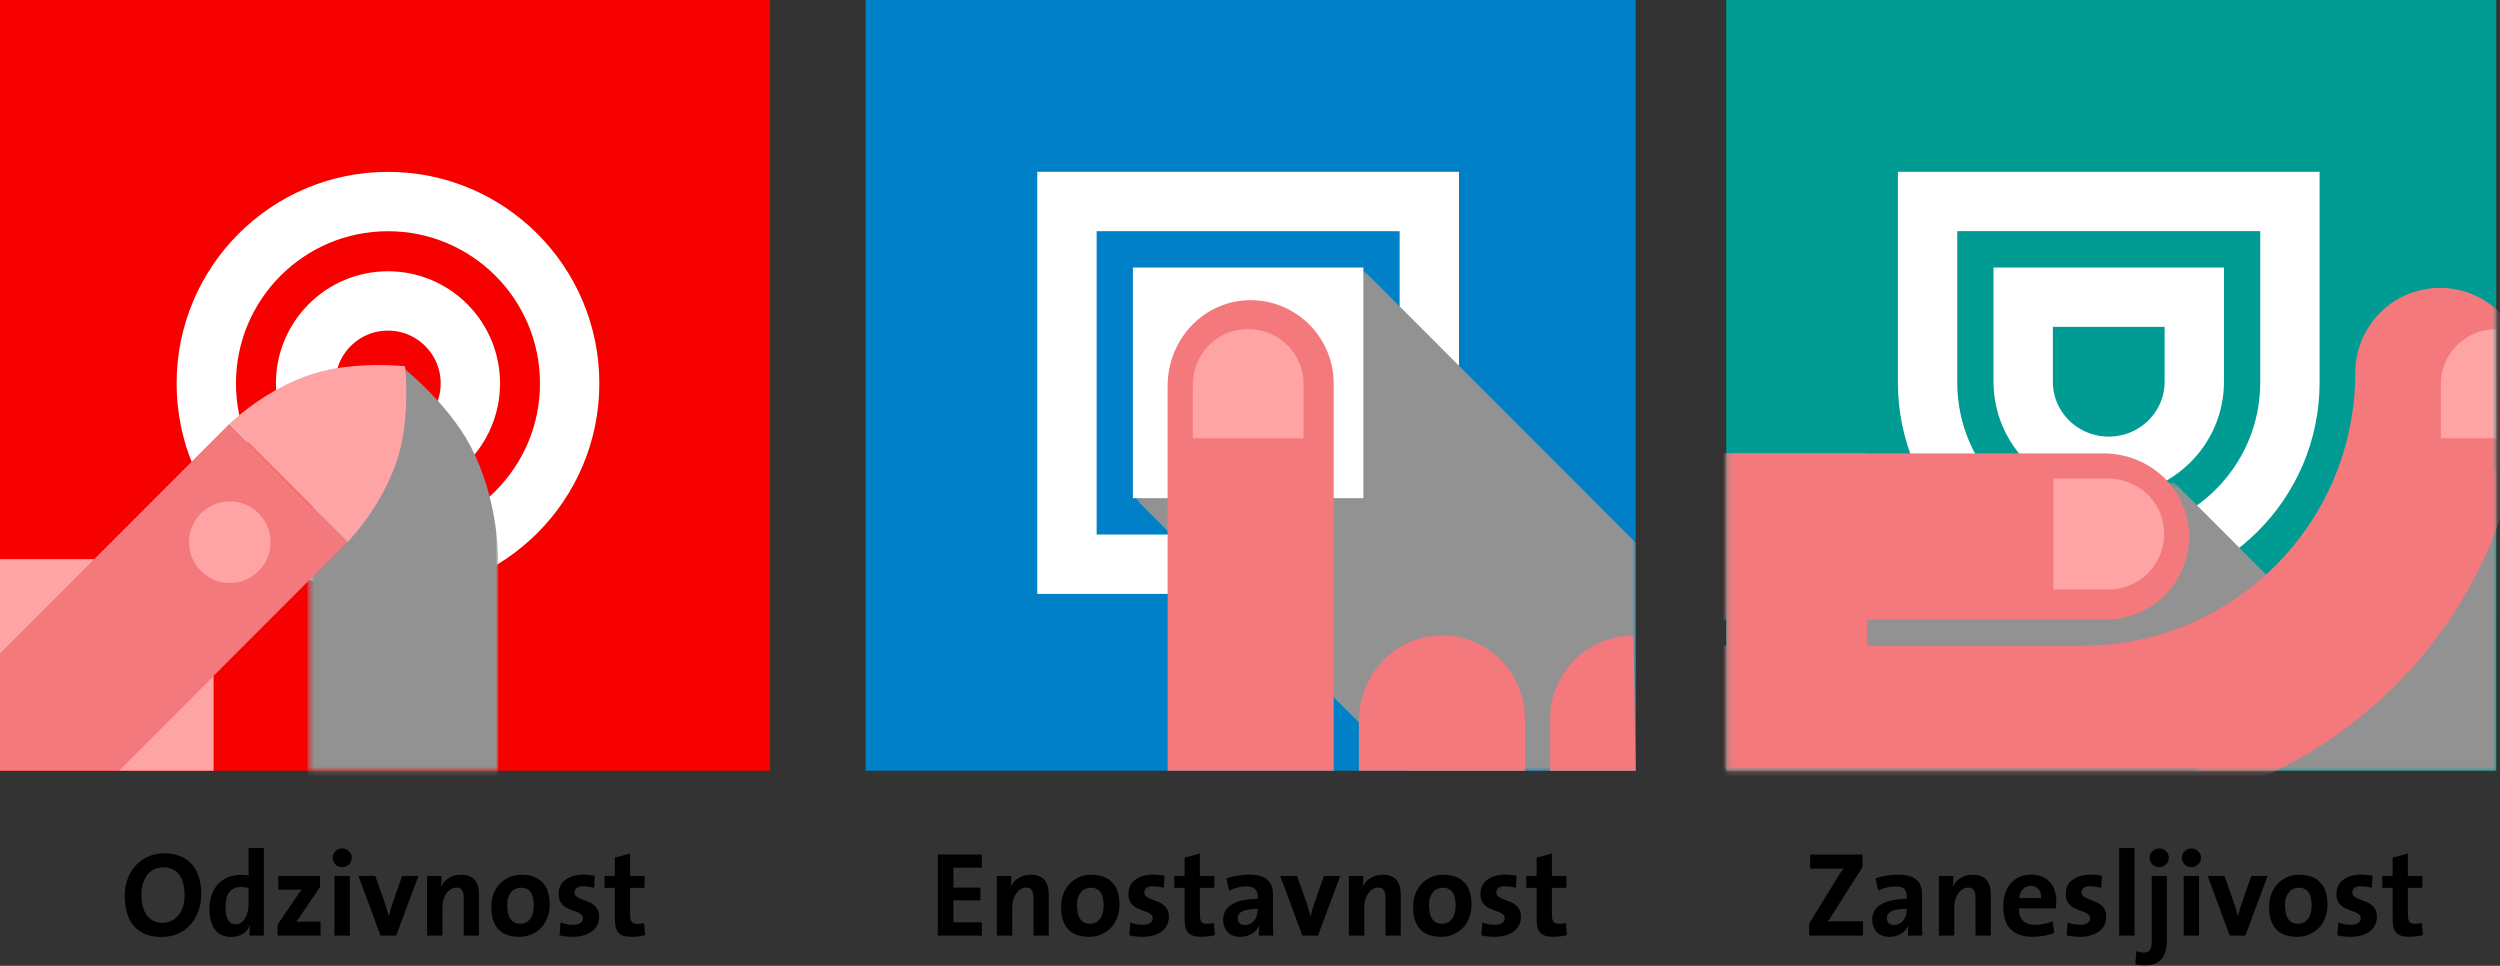
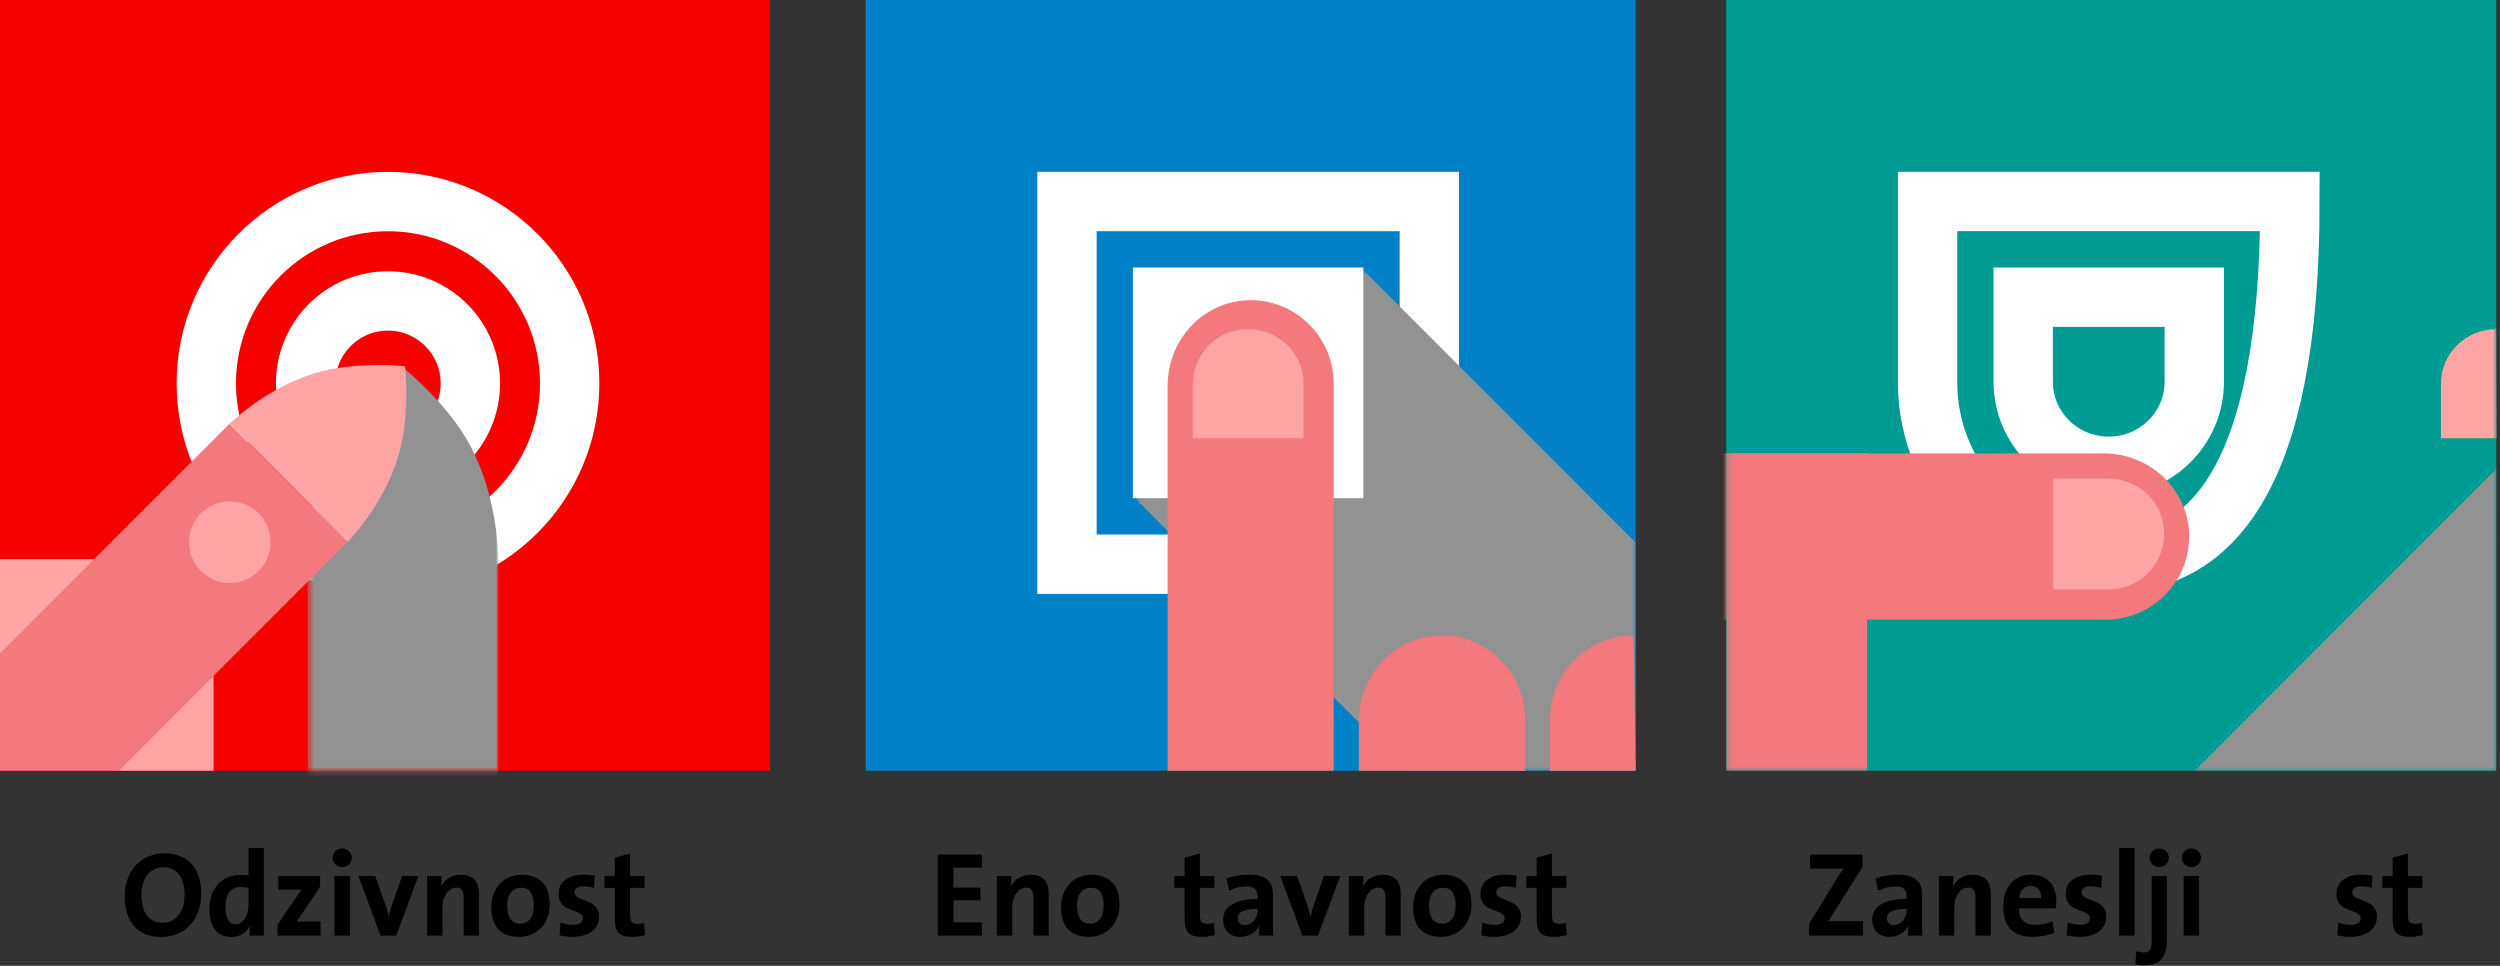
<svg xmlns="http://www.w3.org/2000/svg" width="497" height="192" viewBox="0 0 497 192" fill="none">
  <rect x="0" y="0" width="497" height="192" fill="#333333" stroke="none" />
  <g clip-path="url(#clip0_1301_2097)">
    <path d="M496.258 0H343.179V153.223H496.258V0Z" fill="#009B92" />
-     <path d="M419.218 111.993C399.328 111.993 383.2 95.89 383.2 76.021V40.048H455.237V76.021C455.237 95.89 439.109 111.993 419.218 111.993Z" stroke="white" stroke-width="11.8" stroke-miterlimit="10" />
+     <path d="M419.218 111.993C399.328 111.993 383.2 95.89 383.2 76.021V40.048H455.237C455.237 95.89 439.109 111.993 419.218 111.993Z" stroke="white" stroke-width="11.8" stroke-miterlimit="10" />
    <path d="M419.218 92.695C409.823 92.695 402.209 85.174 402.209 75.891V59.086H436.227V75.891C436.227 85.174 428.613 92.695 419.218 92.695Z" stroke="white" stroke-width="11.8" stroke-miterlimit="10" />
    <path d="M325.169 0H172.09V153.223H325.169V0Z" fill="#0081C7" />
    <path d="M284.148 40.059H212.11V112.164H284.148V40.059Z" stroke="white" stroke-width="11.8" stroke-miterlimit="10" />
    <path d="M153.08 0H0V153.223H153.08V0Z" fill="#F60000" />
    <path d="M77.13 92.615C86.176 92.615 93.509 85.275 93.509 76.221C93.509 67.167 86.176 59.827 77.13 59.827C68.085 59.827 60.752 67.167 60.752 76.221C60.752 85.275 68.085 92.615 77.13 92.615Z" stroke="white" stroke-width="11.8" stroke-miterlimit="10" />
    <path d="M77.13 112.374C97.078 112.374 113.249 96.188 113.249 76.221C113.249 56.255 97.078 40.068 77.13 40.068C57.183 40.068 41.012 56.255 41.012 76.221C41.012 96.188 57.183 112.374 77.13 112.374Z" stroke="white" stroke-width="11.8" stroke-miterlimit="10" />
    <g style="mix-blend-mode:multiply">
      <mask id="mask0_1301_2097" style="mask-type:luminance" maskUnits="userSpaceOnUse" x="226" y="54" width="100" height="100">
        <g style="mix-blend-mode:multiply">
          <path d="M325.169 54.079H226.118V153.223H325.169V54.079Z" fill="white" />
        </g>
      </mask>
      <g mask="url(#mask0_1301_2097)">
        <path d="M271.141 53.799L325.169 107.877V153.224H279.736L225.748 99.185L271.141 53.799Z" fill="#929292" />
      </g>
    </g>
    <path d="M265.138 59.086H231.121V93.136H265.138V59.086Z" fill="#F60000" />
    <path d="M265.138 59.086H231.121V93.136H265.138V59.086Z" stroke="white" stroke-width="11.8" stroke-miterlimit="10" />
    <g style="mix-blend-mode:multiply">
      <mask id="mask1_1301_2097" style="mask-type:luminance" maskUnits="userSpaceOnUse" x="364" y="96" width="90" height="38">
        <g style="mix-blend-mode:multiply">
          <path d="M453.236 96.14H364.189V133.194H453.236V96.14Z" fill="white" />
        </g>
      </mask>
      <g mask="url(#mask1_1301_2097)">
-         <path d="M432.235 95.92L452.235 115.949V133.194H362.839L363.729 96.141L432.235 95.92Z" fill="#929292" />
-       </g>
+         </g>
    </g>
    <path d="M265.138 76.111V153.224H232.121V76.742C232.121 66.878 240.195 58.906 250.02 59.737C258.484 60.448 265.138 67.579 265.138 76.281" fill="#F3797D" />
    <path d="M303.158 143.209V153.224H270.141V143.389C270.141 133.525 278.215 125.553 288.04 126.384C296.504 127.095 303.158 134.226 303.158 142.928" fill="#F3797D" />
    <path d="M325.169 153.223H308.161V142.918C308.161 133.755 315.584 126.324 324.739 126.324" fill="#F3797D" />
    <path d="M259.135 76.111V87.127H237.124V76.592C237.124 71.504 240.505 66.898 245.458 65.746C252.692 64.073 259.135 69.431 259.135 76.281" fill="#FFA4A4" />
    <path d="M0 130.11V111.162H18.94L0 130.11Z" fill="#FFA4A4" />
    <path d="M42.463 134.266V153.223H23.533L42.463 134.266Z" fill="#FFA4A4" />
    <g style="mix-blend-mode:multiply">
      <mask id="mask2_1301_2097" style="mask-type:luminance" maskUnits="userSpaceOnUse" x="61" y="73" width="39" height="81">
        <g style="mix-blend-mode:multiply">
          <path d="M99.062 73.106H61.413V153.223H99.062V73.106Z" fill="white" />
        </g>
      </mask>
      <g mask="url(#mask2_1301_2097)">
        <path d="M98.982 110.061C98.982 110.061 98.942 98.904 93.509 88.629C88.967 80.057 80.002 72.967 80.002 72.967C80.002 72.967 71.037 80.057 66.495 88.629C61.052 98.904 61.012 110.061 61.012 110.061H61.102V155.226H99.052V110.061H98.982Z" fill="#929292" />
      </g>
    </g>
    <path d="M23.622 153.223H0V129.909L45.594 84.273L69.046 107.747L23.622 153.223Z" fill="#F3797D" />
    <path d="M37.58 107.787C37.58 103.301 41.212 99.675 45.684 99.675C50.157 99.675 53.789 103.311 53.789 107.787C53.789 112.264 50.157 115.899 45.684 115.899C41.212 115.899 37.58 112.264 37.58 107.787Z" fill="#FFA4A4" />
    <path d="M69.106 107.737C69.106 107.737 76.05 100.747 79.101 90.963C81.643 82.791 80.532 72.816 80.532 72.816C80.532 72.816 70.567 71.704 62.403 74.248C52.628 77.303 45.644 84.253 45.644 84.253L69.106 107.737Z" fill="#FFA4A4" />
    <g style="mix-blend-mode:multiply">
      <mask id="mask3_1301_2097" style="mask-type:luminance" maskUnits="userSpaceOnUse" x="436" y="93" width="61" height="61">
        <g style="mix-blend-mode:multiply">
          <path d="M496.258 93.136H436.227V153.223H496.258V93.136Z" fill="white" />
        </g>
      </mask>
      <g mask="url(#mask3_1301_2097)">
        <path d="M436.347 153.223L496.258 93.256L496.228 153.223H436.347Z" fill="#929292" />
      </g>
    </g>
    <mask id="mask4_1301_2097" style="mask-type:luminance" maskUnits="userSpaceOnUse" x="343" y="0" width="154" height="154">
      <path d="M496.258 0H343.179V153.223H496.258V0Z" fill="white" />
    </mask>
    <g mask="url(#mask4_1301_2097)">
-       <path d="M310.162 145.212H414.006C435.267 145.212 454.347 135.868 467.373 121.057C478.389 108.529 485.082 92.084 485.082 74.078" stroke="#F3797D" stroke-width="33.71" stroke-linecap="round" stroke-linejoin="round" />
      <path d="M371.193 90.132H343.179V153.224H371.193V90.132Z" fill="#F3797D" />
      <path d="M496.368 87.127H485.253V76.281C485.253 70.293 490.175 65.436 496.258 65.436L496.368 87.127Z" fill="#FFA4A4" />
      <path d="M418.218 123.18H342.178V90.132H418.158C428.013 90.132 435.967 98.213 435.147 108.048C434.436 116.52 427.343 123.18 418.698 123.18" fill="#F3797D" />
      <path d="M419.218 117.171H408.212V95.139H419.078C424.141 95.139 428.723 98.504 429.904 103.441C431.635 110.701 426.182 117.171 419.218 117.171Z" fill="#FFA4A4" />
    </g>
    <path d="M36.69 177.958C36.69 176.16 36.324 174.792 35.593 173.853C34.861 172.899 33.795 172.422 32.395 172.422C31.838 172.422 31.297 172.533 30.772 172.756C30.263 172.978 29.81 173.312 29.412 173.758C29.03 174.203 28.72 174.768 28.481 175.452C28.242 176.12 28.123 176.908 28.123 177.815C28.123 178.674 28.203 179.453 28.362 180.153C28.537 180.837 28.799 181.426 29.149 181.919C29.499 182.397 29.937 182.77 30.462 183.041C31.003 183.311 31.631 183.447 32.347 183.447C32.872 183.447 33.389 183.343 33.898 183.136C34.423 182.93 34.892 182.603 35.306 182.158C35.72 181.712 36.054 181.148 36.308 180.464C36.563 179.764 36.69 178.928 36.69 177.958ZM40.007 177.719C40.007 179.056 39.8 180.249 39.387 181.299C38.973 182.349 38.408 183.248 37.693 183.995C36.992 184.727 36.165 185.292 35.211 185.69C34.256 186.072 33.23 186.262 32.132 186.262C30.907 186.262 29.833 186.08 28.911 185.714C27.988 185.332 27.224 184.791 26.62 184.091C26.015 183.375 25.562 182.516 25.26 181.514C24.957 180.511 24.806 179.39 24.806 178.149C24.806 176.812 25.013 175.619 25.427 174.569C25.84 173.519 26.405 172.628 27.121 171.897C27.837 171.165 28.672 170.608 29.627 170.226C30.581 169.828 31.599 169.63 32.681 169.63C33.747 169.63 34.725 169.797 35.616 170.131C36.523 170.449 37.303 170.942 37.955 171.61C38.607 172.278 39.108 173.122 39.458 174.14C39.824 175.142 40.007 176.335 40.007 177.719Z" fill="black" />
    <path d="M49.413 176.526C49.142 176.462 48.872 176.415 48.601 176.383C48.347 176.351 48.084 176.335 47.814 176.335C46.939 176.335 46.223 176.645 45.666 177.266C45.109 177.87 44.831 178.905 44.831 180.368C44.831 182.611 45.507 183.733 46.859 183.733C47.257 183.733 47.615 183.63 47.933 183.423C48.251 183.2 48.514 182.914 48.721 182.564C48.943 182.198 49.11 181.784 49.222 181.323C49.349 180.845 49.413 180.352 49.413 179.843V176.526ZM49.603 186C49.603 185.714 49.611 185.395 49.627 185.045C49.659 184.68 49.699 184.337 49.747 184.019H49.699C49.381 184.687 48.904 185.228 48.267 185.642C47.631 186.056 46.859 186.262 45.952 186.262C44.505 186.262 43.423 185.761 42.707 184.759C41.991 183.757 41.633 182.405 41.633 180.702C41.633 179.7 41.776 178.785 42.062 177.958C42.349 177.131 42.755 176.423 43.28 175.834C43.821 175.23 44.481 174.76 45.26 174.426C46.04 174.092 46.923 173.925 47.909 173.925C48.164 173.925 48.41 173.933 48.649 173.949C48.888 173.965 49.142 173.989 49.413 174.02V168.58H52.443V186H49.603Z" fill="black" />
    <path d="M55.178 186V183.828L59.951 176.812C59.728 176.828 59.394 176.844 58.949 176.86C58.503 176.86 57.994 176.86 57.422 176.86H55.322V174.14H63.626V176.311L58.949 183.232C59.076 183.232 59.243 183.232 59.45 183.232C59.673 183.216 59.903 183.208 60.142 183.208C60.397 183.208 60.651 183.208 60.906 183.208C61.176 183.208 61.423 183.208 61.645 183.208H63.722V186H55.178Z" fill="black" />
    <path d="M66.494 186V174.14H69.549V186H66.494ZM69.931 170.536C69.931 171.045 69.74 171.483 69.358 171.849C68.992 172.199 68.547 172.374 68.022 172.374C67.497 172.374 67.051 172.199 66.685 171.849C66.319 171.483 66.136 171.045 66.136 170.536C66.136 170.027 66.319 169.59 66.685 169.224C67.051 168.858 67.497 168.675 68.022 168.675C68.547 168.675 68.992 168.858 69.358 169.224C69.74 169.574 69.931 170.011 69.931 170.536Z" fill="black" />
    <path d="M78.751 186H75.649L71.258 174.14H74.599L76.484 179.485C76.787 180.36 77.049 181.235 77.272 182.11H77.32C77.415 181.697 77.518 181.275 77.63 180.845C77.757 180.416 77.892 179.994 78.035 179.581L79.945 174.14H83.19L78.751 186Z" fill="black" />
    <path d="M92.183 186V178.411C92.183 177.807 92.08 177.33 91.873 176.98C91.666 176.63 91.284 176.455 90.728 176.455C90.346 176.455 89.98 176.558 89.63 176.765C89.296 176.972 89.001 177.25 88.747 177.6C88.508 177.934 88.317 178.332 88.174 178.793C88.031 179.255 87.959 179.748 87.959 180.273V186H84.905V174.14H87.792C87.792 174.41 87.776 174.752 87.745 175.166C87.729 175.58 87.689 175.945 87.625 176.264H87.649C88.015 175.564 88.532 174.999 89.2 174.569C89.884 174.124 90.712 173.901 91.682 173.901C92.35 173.901 92.907 174.005 93.353 174.211C93.814 174.402 94.18 174.673 94.45 175.023C94.721 175.357 94.912 175.755 95.023 176.216C95.15 176.661 95.214 177.147 95.214 177.672V186H92.183Z" fill="black" />
    <path d="M106.127 180.01C106.127 178.865 105.92 177.99 105.506 177.385C105.092 176.781 104.432 176.478 103.525 176.478C103.191 176.478 102.857 176.55 102.523 176.693C102.205 176.82 101.919 177.027 101.664 177.314C101.409 177.6 101.203 177.966 101.044 178.411C100.9 178.841 100.829 179.358 100.829 179.962C100.829 182.412 101.712 183.637 103.478 183.637C104.241 183.637 104.87 183.335 105.363 182.731C105.872 182.126 106.127 181.219 106.127 180.01ZM109.277 179.843C109.277 180.782 109.125 181.641 108.823 182.42C108.537 183.2 108.123 183.876 107.582 184.449C107.041 185.006 106.397 185.443 105.649 185.761C104.917 186.08 104.106 186.239 103.215 186.239C102.372 186.239 101.608 186.127 100.924 185.905C100.24 185.682 99.659 185.332 99.182 184.855C98.705 184.361 98.331 183.741 98.061 182.993C97.806 182.23 97.679 181.323 97.679 180.273C97.679 179.35 97.822 178.499 98.108 177.719C98.411 176.94 98.824 176.272 99.349 175.715C99.89 175.142 100.527 174.697 101.258 174.378C102.006 174.06 102.833 173.901 103.74 173.901C105.427 173.901 106.771 174.386 107.773 175.357C108.775 176.311 109.277 177.807 109.277 179.843Z" fill="black" />
    <path d="M119.102 182.301C119.102 182.89 118.975 183.431 118.72 183.924C118.482 184.401 118.132 184.815 117.67 185.165C117.209 185.499 116.652 185.761 116 185.952C115.363 186.143 114.655 186.239 113.876 186.239C113.415 186.239 112.953 186.215 112.492 186.167C112.03 186.119 111.609 186.04 111.227 185.928L111.442 183.375C111.808 183.534 112.205 183.653 112.635 183.733C113.08 183.812 113.526 183.852 113.971 183.852C114.544 183.852 115.005 183.741 115.355 183.518C115.705 183.28 115.88 182.969 115.88 182.587C115.88 182.237 115.761 181.967 115.522 181.776C115.284 181.569 114.982 181.402 114.616 181.275C114.266 181.132 113.884 180.989 113.47 180.845C113.057 180.702 112.667 180.511 112.301 180.273C111.951 180.018 111.657 179.692 111.418 179.294C111.179 178.881 111.06 178.34 111.06 177.672C111.06 177.147 111.155 176.653 111.346 176.192C111.553 175.731 111.863 175.333 112.277 174.999C112.691 174.649 113.208 174.378 113.828 174.187C114.465 173.981 115.212 173.877 116.071 173.877C116.421 173.877 116.787 173.901 117.169 173.949C117.551 173.981 117.909 174.036 118.243 174.116L118.1 176.502C117.782 176.407 117.432 176.335 117.05 176.287C116.684 176.224 116.318 176.192 115.952 176.192C115.347 176.192 114.902 176.303 114.616 176.526C114.345 176.749 114.21 177.043 114.21 177.409C114.21 177.743 114.329 178.006 114.568 178.197C114.807 178.387 115.109 178.555 115.475 178.698C115.841 178.841 116.23 178.992 116.644 179.151C117.074 179.294 117.471 179.493 117.837 179.748C118.203 180.002 118.505 180.328 118.744 180.726C118.983 181.124 119.102 181.649 119.102 182.301Z" fill="black" />
    <path d="M128.242 185.905C127.86 186 127.438 186.08 126.977 186.143C126.515 186.207 126.078 186.239 125.664 186.239C125.012 186.239 124.463 186.175 124.018 186.048C123.572 185.92 123.214 185.714 122.944 185.427C122.689 185.125 122.506 184.743 122.395 184.282C122.284 183.805 122.228 183.216 122.228 182.516V176.502H120.176V174.14H122.228V170.489L125.259 169.677V174.14H128.146V176.502H125.259V181.705C125.259 182.468 125.362 182.985 125.569 183.256C125.776 183.526 126.142 183.661 126.667 183.661C127.192 183.661 127.645 183.606 128.027 183.494L128.242 185.905Z" fill="black" />
    <path d="M186.433 186V169.892H195.191V172.493H189.535V176.455H194.905V178.984H189.535V183.351H195.191V186H186.433Z" fill="black" />
    <path d="M205.456 186V178.411C205.456 177.807 205.353 177.33 205.146 176.98C204.939 176.63 204.557 176.455 204.001 176.455C203.619 176.455 203.253 176.558 202.903 176.765C202.569 176.972 202.275 177.25 202.02 177.6C201.781 177.934 201.59 178.332 201.447 178.793C201.304 179.255 201.232 179.748 201.232 180.273V186H198.178V174.14H201.065C201.065 174.41 201.05 174.752 201.018 175.166C201.002 175.58 200.962 175.945 200.898 176.264H200.922C201.288 175.564 201.805 174.999 202.473 174.569C203.157 174.124 203.985 173.901 204.955 173.901C205.623 173.901 206.18 174.005 206.626 174.211C207.087 174.402 207.453 174.673 207.723 175.023C207.994 175.357 208.185 175.755 208.296 176.216C208.423 176.661 208.487 177.147 208.487 177.672V186H205.456Z" fill="black" />
    <path d="M219.4 180.01C219.4 178.865 219.193 177.99 218.779 177.385C218.366 176.781 217.705 176.478 216.798 176.478C216.464 176.478 216.13 176.55 215.796 176.693C215.478 176.82 215.192 177.027 214.937 177.314C214.683 177.6 214.476 177.966 214.317 178.411C214.173 178.841 214.102 179.358 214.102 179.962C214.102 182.412 214.985 183.637 216.751 183.637C217.514 183.637 218.143 183.335 218.636 182.731C219.145 182.126 219.4 181.219 219.4 180.01ZM222.55 179.843C222.55 180.782 222.398 181.641 222.096 182.42C221.81 183.2 221.396 183.876 220.855 184.449C220.314 185.006 219.67 185.443 218.922 185.761C218.191 186.08 217.379 186.239 216.488 186.239C215.645 186.239 214.881 186.127 214.197 185.905C213.513 185.682 212.933 185.332 212.455 184.855C211.978 184.361 211.604 183.741 211.334 182.993C211.079 182.23 210.952 181.323 210.952 180.273C210.952 179.35 211.095 178.499 211.381 177.719C211.684 176.94 212.097 176.272 212.622 175.715C213.163 175.142 213.8 174.697 214.531 174.378C215.279 174.06 216.106 173.901 217.013 173.901C218.7 173.901 220.044 174.386 221.046 175.357C222.048 176.311 222.55 177.807 222.55 179.843Z" fill="black" />
-     <path d="M232.375 182.301C232.375 182.89 232.248 183.431 231.993 183.924C231.755 184.401 231.405 184.815 230.943 185.165C230.482 185.499 229.925 185.761 229.273 185.952C228.636 186.143 227.929 186.239 227.149 186.239C226.688 186.239 226.226 186.215 225.765 186.167C225.303 186.119 224.882 186.04 224.5 185.928L224.715 183.375C225.081 183.534 225.478 183.653 225.908 183.733C226.353 183.812 226.799 183.852 227.244 183.852C227.817 183.852 228.278 183.741 228.628 183.518C228.978 183.28 229.153 182.969 229.153 182.587C229.153 182.237 229.034 181.967 228.796 181.776C228.557 181.569 228.255 181.402 227.889 181.275C227.539 181.132 227.157 180.989 226.743 180.845C226.33 180.702 225.94 180.511 225.574 180.273C225.224 180.018 224.93 179.692 224.691 179.294C224.452 178.881 224.333 178.34 224.333 177.672C224.333 177.147 224.428 176.653 224.619 176.192C224.826 175.731 225.136 175.333 225.55 174.999C225.964 174.649 226.481 174.378 227.101 174.187C227.738 173.981 228.485 173.877 229.344 173.877C229.694 173.877 230.06 173.901 230.442 173.949C230.824 173.981 231.182 174.036 231.516 174.116L231.373 176.502C231.055 176.407 230.705 176.335 230.323 176.287C229.957 176.224 229.591 176.192 229.225 176.192C228.621 176.192 228.175 176.303 227.889 176.526C227.618 176.749 227.483 177.043 227.483 177.409C227.483 177.743 227.602 178.006 227.841 178.197C228.08 178.387 228.382 178.555 228.748 178.698C229.114 178.841 229.503 178.992 229.917 179.151C230.347 179.294 230.744 179.493 231.11 179.748C231.476 180.002 231.778 180.328 232.017 180.726C232.256 181.124 232.375 181.649 232.375 182.301Z" fill="black" />
    <path d="M241.515 185.905C241.133 186 240.711 186.08 240.25 186.143C239.789 186.207 239.351 186.239 238.937 186.239C238.285 186.239 237.736 186.175 237.291 186.048C236.845 185.92 236.487 185.714 236.217 185.427C235.962 185.125 235.779 184.743 235.668 184.282C235.557 183.805 235.501 183.216 235.501 182.516V176.502H233.449V174.14H235.501V170.489L238.532 169.677V174.14H241.419V176.502H238.532V181.705C238.532 182.468 238.635 182.985 238.842 183.256C239.049 183.526 239.415 183.661 239.94 183.661C240.465 183.661 240.918 183.606 241.3 183.494L241.515 185.905Z" fill="black" />
    <path d="M250.01 180.678C249.231 180.678 248.586 180.726 248.077 180.822C247.568 180.917 247.162 181.052 246.86 181.227C246.574 181.386 246.367 181.577 246.24 181.8C246.128 182.023 246.073 182.261 246.073 182.516C246.073 182.914 246.192 183.248 246.431 183.518C246.685 183.773 247.035 183.9 247.481 183.9C247.862 183.9 248.204 183.82 248.507 183.661C248.825 183.486 249.095 183.272 249.318 183.017C249.541 182.747 249.708 182.444 249.819 182.11C249.947 181.76 250.01 181.402 250.01 181.036V180.678ZM250.249 186C250.249 185.65 250.257 185.308 250.273 184.974C250.289 184.64 250.32 184.314 250.368 183.995L250.344 183.972C250.058 184.64 249.573 185.189 248.889 185.618C248.22 186.032 247.441 186.239 246.55 186.239C245.468 186.239 244.633 185.92 244.044 185.284C243.456 184.632 243.161 183.82 243.161 182.85C243.161 182.15 243.32 181.537 243.639 181.012C243.973 180.487 244.434 180.058 245.023 179.724C245.627 179.374 246.351 179.119 247.194 178.96C248.037 178.785 248.976 178.698 250.01 178.698V178.101C250.01 177.481 249.835 177.011 249.485 176.693C249.151 176.375 248.554 176.216 247.695 176.216C247.154 176.216 246.582 176.295 245.977 176.455C245.373 176.614 244.832 176.812 244.354 177.051L243.806 174.641C244.41 174.418 245.102 174.235 245.882 174.092C246.661 173.949 247.441 173.877 248.22 173.877C249.159 173.877 249.939 173.973 250.559 174.164C251.179 174.355 251.673 174.625 252.039 174.975C252.42 175.309 252.683 175.723 252.826 176.216C252.985 176.709 253.065 177.266 253.065 177.886V182.945C253.065 183.423 253.065 183.932 253.065 184.473C253.081 184.998 253.104 185.507 253.136 186H250.249Z" fill="black" />
    <path d="M262.007 186H258.905L254.514 174.14H257.855L259.74 179.485C260.043 180.36 260.305 181.235 260.528 182.11H260.576C260.671 181.697 260.774 181.275 260.886 180.845C261.013 180.416 261.148 179.994 261.291 179.581L263.201 174.14H266.446L262.007 186Z" fill="black" />
    <path d="M275.439 186V178.411C275.439 177.807 275.336 177.33 275.129 176.98C274.922 176.63 274.54 176.455 273.984 176.455C273.602 176.455 273.236 176.558 272.886 176.765C272.552 176.972 272.257 177.25 272.003 177.6C271.764 177.934 271.573 178.332 271.43 178.793C271.287 179.255 271.215 179.748 271.215 180.273V186H268.161V174.14H271.048C271.048 174.41 271.032 174.752 271.001 175.166C270.985 175.58 270.945 175.945 270.881 176.264H270.905C271.271 175.564 271.788 174.999 272.456 174.569C273.14 174.124 273.968 173.901 274.938 173.901C275.606 173.901 276.163 174.005 276.609 174.211C277.07 174.402 277.436 174.673 277.706 175.023C277.977 175.357 278.168 175.755 278.279 176.216C278.406 176.661 278.47 177.147 278.47 177.672V186H275.439Z" fill="black" />
    <path d="M289.383 180.01C289.383 178.865 289.176 177.99 288.762 177.385C288.348 176.781 287.688 176.478 286.781 176.478C286.447 176.478 286.113 176.55 285.779 176.693C285.461 176.82 285.175 177.027 284.92 177.314C284.665 177.6 284.459 177.966 284.3 178.411C284.156 178.841 284.085 179.358 284.085 179.962C284.085 182.412 284.968 183.637 286.734 183.637C287.497 183.637 288.126 183.335 288.619 182.731C289.128 182.126 289.383 181.219 289.383 180.01ZM292.533 179.843C292.533 180.782 292.381 181.641 292.079 182.42C291.793 183.2 291.379 183.876 290.838 184.449C290.297 185.006 289.653 185.443 288.905 185.761C288.173 186.08 287.362 186.239 286.471 186.239C285.628 186.239 284.864 186.127 284.18 185.905C283.496 185.682 282.915 185.332 282.438 184.855C281.961 184.361 281.587 183.741 281.317 182.993C281.062 182.23 280.935 181.323 280.935 180.273C280.935 179.35 281.078 178.499 281.364 177.719C281.667 176.94 282.08 176.272 282.605 175.715C283.146 175.142 283.783 174.697 284.514 174.378C285.262 174.06 286.089 173.901 286.996 173.901C288.683 173.901 290.027 174.386 291.029 175.357C292.031 176.311 292.533 177.807 292.533 179.843Z" fill="black" />
    <path d="M302.358 182.301C302.358 182.89 302.231 183.431 301.976 183.924C301.738 184.401 301.388 184.815 300.926 185.165C300.465 185.499 299.908 185.761 299.256 185.952C298.619 186.143 297.911 186.239 297.132 186.239C296.671 186.239 296.209 186.215 295.748 186.167C295.286 186.119 294.865 186.04 294.483 185.928L294.698 183.375C295.064 183.534 295.461 183.653 295.891 183.733C296.336 183.812 296.782 183.852 297.227 183.852C297.8 183.852 298.261 183.741 298.611 183.518C298.961 183.28 299.136 182.969 299.136 182.587C299.136 182.237 299.017 181.967 298.778 181.776C298.54 181.569 298.238 181.402 297.872 181.275C297.522 181.132 297.14 180.989 296.726 180.845C296.313 180.702 295.923 180.511 295.557 180.273C295.207 180.018 294.913 179.692 294.674 179.294C294.435 178.881 294.316 178.34 294.316 177.672C294.316 177.147 294.411 176.653 294.602 176.192C294.809 175.731 295.119 175.333 295.533 174.999C295.947 174.649 296.464 174.378 297.084 174.187C297.721 173.981 298.468 173.877 299.327 173.877C299.677 173.877 300.043 173.901 300.425 173.949C300.807 173.981 301.165 174.036 301.499 174.116L301.356 176.502C301.038 176.407 300.688 176.335 300.306 176.287C299.94 176.224 299.574 176.192 299.208 176.192C298.603 176.192 298.158 176.303 297.872 176.526C297.601 176.749 297.466 177.043 297.466 177.409C297.466 177.743 297.585 178.006 297.824 178.197C298.063 178.387 298.365 178.555 298.731 178.698C299.097 178.841 299.486 178.992 299.9 179.151C300.33 179.294 300.727 179.493 301.093 179.748C301.459 180.002 301.761 180.328 302 180.726C302.239 181.124 302.358 181.649 302.358 182.301Z" fill="black" />
    <path d="M311.498 185.905C311.116 186 310.694 186.08 310.233 186.143C309.771 186.207 309.334 186.239 308.92 186.239C308.268 186.239 307.719 186.175 307.274 186.048C306.828 185.92 306.47 185.714 306.2 185.427C305.945 185.125 305.762 184.743 305.651 184.282C305.54 183.805 305.484 183.216 305.484 182.516V176.502H303.432V174.14H305.484V170.489L308.515 169.677V174.14H311.402V176.502H308.515V181.705C308.515 182.468 308.618 182.985 308.825 183.256C309.032 183.526 309.398 183.661 309.923 183.661C310.448 183.661 310.901 183.606 311.283 183.494L311.498 185.905Z" fill="black" />
    <path d="M359.666 186V183.614L365.465 174.164C365.64 173.893 365.807 173.639 365.966 173.4C366.141 173.145 366.324 172.891 366.515 172.636C366.228 172.652 365.87 172.668 365.441 172.684C365.011 172.684 364.391 172.684 363.58 172.684H359.857V169.892H370.261V172.374L364.128 182.062C364.001 182.253 363.882 182.444 363.77 182.635C363.659 182.81 363.532 182.993 363.389 183.184C363.595 183.152 363.977 183.136 364.534 183.136C365.091 183.136 365.87 183.136 366.873 183.136H370.357V186H359.666Z" fill="black" />
    <path d="M379.049 180.678C378.269 180.678 377.625 180.726 377.116 180.822C376.607 180.917 376.201 181.052 375.899 181.227C375.612 181.386 375.405 181.577 375.278 181.8C375.167 182.023 375.111 182.261 375.111 182.516C375.111 182.914 375.23 183.248 375.469 183.518C375.724 183.773 376.074 183.9 376.519 183.9C376.901 183.9 377.243 183.82 377.545 183.661C377.863 183.486 378.134 183.272 378.357 183.017C378.579 182.747 378.746 182.444 378.858 182.11C378.985 181.76 379.049 181.402 379.049 181.036V180.678ZM379.287 186C379.287 185.65 379.295 185.308 379.311 184.974C379.327 184.64 379.359 184.314 379.407 183.995L379.383 183.972C379.096 184.64 378.611 185.189 377.927 185.618C377.259 186.032 376.479 186.239 375.588 186.239C374.507 186.239 373.671 185.92 373.083 185.284C372.494 184.632 372.2 183.82 372.2 182.85C372.2 182.15 372.359 181.537 372.677 181.012C373.011 180.487 373.472 180.058 374.061 179.724C374.666 179.374 375.39 179.119 376.233 178.96C377.076 178.785 378.014 178.698 379.049 178.698V178.101C379.049 177.481 378.874 177.011 378.524 176.693C378.189 176.375 377.593 176.216 376.734 176.216C376.193 176.216 375.62 176.295 375.016 176.455C374.411 176.614 373.87 176.812 373.393 177.051L372.844 174.641C373.449 174.418 374.141 174.235 374.92 174.092C375.7 173.949 376.479 173.877 377.259 173.877C378.197 173.877 378.977 173.973 379.597 174.164C380.218 174.355 380.711 174.625 381.077 174.975C381.459 175.309 381.721 175.723 381.865 176.216C382.024 176.709 382.103 177.266 382.103 177.886V182.945C382.103 183.423 382.103 183.932 382.103 184.473C382.119 184.998 382.143 185.507 382.175 186H379.287Z" fill="black" />
    <path d="M392.732 186V178.411C392.732 177.807 392.629 177.33 392.422 176.98C392.215 176.63 391.833 176.455 391.277 176.455C390.895 176.455 390.529 176.558 390.179 176.765C389.845 176.972 389.551 177.25 389.296 177.6C389.057 177.934 388.866 178.332 388.723 178.793C388.58 179.255 388.508 179.748 388.508 180.273V186H385.454V174.14H388.341C388.341 174.41 388.326 174.752 388.294 175.166C388.278 175.58 388.238 175.945 388.174 176.264H388.198C388.564 175.564 389.081 174.999 389.749 174.569C390.433 174.124 391.261 173.901 392.231 173.901C392.899 173.901 393.456 174.005 393.902 174.211C394.363 174.402 394.729 174.673 394.999 175.023C395.27 175.357 395.461 175.755 395.572 176.216C395.699 176.661 395.763 177.147 395.763 177.672V186H392.732Z" fill="black" />
    <path d="M405.769 178.531C405.801 177.767 405.626 177.178 405.244 176.765C404.878 176.335 404.369 176.12 403.717 176.12C403.08 176.12 402.555 176.335 402.142 176.765C401.728 177.194 401.481 177.783 401.402 178.531H405.769ZM408.799 179.175C408.799 179.382 408.792 179.605 408.776 179.843C408.76 180.066 408.736 180.312 408.704 180.583H401.354C401.338 182.762 402.428 183.852 404.623 183.852C405.785 183.852 406.93 183.614 408.06 183.136L408.394 185.451C407.741 185.722 407.042 185.92 406.294 186.048C405.562 186.175 404.83 186.239 404.098 186.239C402.221 186.239 400.773 185.753 399.755 184.783C398.753 183.812 398.252 182.277 398.252 180.177C398.252 179.27 398.371 178.435 398.61 177.672C398.864 176.892 399.222 176.224 399.684 175.667C400.161 175.11 400.742 174.673 401.426 174.355C402.126 174.036 402.921 173.877 403.812 173.877C404.671 173.877 405.411 174.02 406.031 174.307C406.668 174.577 407.185 174.951 407.582 175.428C407.996 175.906 408.298 176.47 408.489 177.123C408.696 177.759 408.799 178.443 408.799 179.175Z" fill="black" />
    <path d="M418.719 182.301C418.719 182.89 418.592 183.431 418.337 183.924C418.098 184.401 417.748 184.815 417.287 185.165C416.826 185.499 416.269 185.761 415.617 185.952C414.98 186.143 414.272 186.239 413.493 186.239C413.031 186.239 412.57 186.215 412.109 186.167C411.647 186.119 411.226 186.04 410.844 185.928L411.059 183.375C411.425 183.534 411.822 183.653 412.252 183.733C412.697 183.812 413.143 183.852 413.588 183.852C414.161 183.852 414.622 183.741 414.972 183.518C415.322 183.28 415.497 182.969 415.497 182.587C415.497 182.237 415.378 181.967 415.139 181.776C414.901 181.569 414.598 181.402 414.233 181.275C413.883 181.132 413.501 180.989 413.087 180.845C412.673 180.702 412.284 180.511 411.918 180.273C411.568 180.018 411.273 179.692 411.035 179.294C410.796 178.881 410.677 178.34 410.677 177.672C410.677 177.147 410.772 176.653 410.963 176.192C411.17 175.731 411.48 175.333 411.894 174.999C412.308 174.649 412.825 174.378 413.445 174.187C414.081 173.981 414.829 173.877 415.688 173.877C416.038 173.877 416.404 173.901 416.786 173.949C417.168 173.981 417.526 174.036 417.86 174.116L417.717 176.502C417.398 176.407 417.048 176.335 416.667 176.287C416.301 176.224 415.935 176.192 415.569 176.192C414.964 176.192 414.519 176.303 414.233 176.526C413.962 176.749 413.827 177.043 413.827 177.409C413.827 177.743 413.946 178.006 414.185 178.197C414.423 178.387 414.726 178.555 415.092 178.698C415.458 178.841 415.847 178.992 416.261 179.151C416.691 179.294 417.088 179.493 417.454 179.748C417.82 180.002 418.122 180.328 418.361 180.726C418.6 181.124 418.719 181.649 418.719 182.301Z" fill="black" />
    <path d="M421.296 186V168.58H424.351V186H421.296Z" fill="black" />
    <path d="M430.785 186.883C430.785 187.678 430.705 188.386 430.546 189.007C430.387 189.643 430.125 190.176 429.759 190.606C429.409 191.035 428.939 191.361 428.351 191.584C427.762 191.807 427.038 191.918 426.179 191.918C425.909 191.918 425.622 191.894 425.32 191.847C425.018 191.815 424.747 191.759 424.509 191.68L424.7 189.078C424.922 189.158 425.161 189.222 425.415 189.269C425.654 189.333 425.885 189.365 426.107 189.365C426.744 189.365 427.173 189.206 427.396 188.887C427.635 188.569 427.754 188.005 427.754 187.193V174.14H430.785V186.883ZM431.167 170.536C431.167 171.045 430.976 171.483 430.594 171.849C430.228 172.199 429.783 172.374 429.258 172.374C428.733 172.374 428.279 172.199 427.897 171.849C427.531 171.483 427.348 171.045 427.348 170.536C427.348 170.027 427.531 169.59 427.897 169.224C428.279 168.858 428.733 168.675 429.258 168.675C429.783 168.675 430.228 168.858 430.594 169.224C430.976 169.574 431.167 170.011 431.167 170.536Z" fill="black" />
    <path d="M434.113 186V174.14H437.168V186H434.113ZM437.55 170.536C437.55 171.045 437.359 171.483 436.977 171.849C436.611 172.199 436.166 172.374 435.641 172.374C435.116 172.374 434.67 172.199 434.304 171.849C433.938 171.483 433.755 171.045 433.755 170.536C433.755 170.027 433.938 169.59 434.304 169.224C434.67 168.858 435.116 168.675 435.641 168.675C436.166 168.675 436.611 168.858 436.977 169.224C437.359 169.574 437.55 170.011 437.55 170.536Z" fill="black" />
-     <path d="M446.37 186H443.268L438.877 174.14H442.218L444.103 179.485C444.406 180.36 444.668 181.235 444.891 182.11H444.939C445.034 181.697 445.137 181.275 445.249 180.845C445.376 180.416 445.511 179.994 445.654 179.581L447.564 174.14H450.809L446.37 186Z" fill="black" />
-     <path d="M459.553 180.01C459.553 178.865 459.346 177.99 458.933 177.385C458.519 176.781 457.859 176.478 456.952 176.478C456.618 176.478 456.284 176.55 455.95 176.693C455.632 176.82 455.345 177.027 455.091 177.314C454.836 177.6 454.629 177.966 454.47 178.411C454.327 178.841 454.255 179.358 454.255 179.962C454.255 182.412 455.138 183.637 456.904 183.637C457.668 183.637 458.296 183.335 458.789 182.731C459.299 182.126 459.553 181.219 459.553 180.01ZM462.703 179.843C462.703 180.782 462.552 181.641 462.25 182.42C461.963 183.2 461.55 183.876 461.009 184.449C460.468 185.006 459.824 185.443 459.076 185.761C458.344 186.08 457.533 186.239 456.642 186.239C455.799 186.239 455.035 186.127 454.351 185.905C453.667 185.682 453.086 185.332 452.609 184.855C452.132 184.361 451.758 183.741 451.487 182.993C451.233 182.23 451.105 181.323 451.105 180.273C451.105 179.35 451.249 178.499 451.535 177.719C451.837 176.94 452.251 176.272 452.776 175.715C453.317 175.142 453.953 174.697 454.685 174.378C455.433 174.06 456.26 173.901 457.167 173.901C458.853 173.901 460.197 174.386 461.2 175.357C462.202 176.311 462.703 177.807 462.703 179.843Z" fill="black" />
    <path d="M472.529 182.301C472.529 182.89 472.401 183.431 472.147 183.924C471.908 184.401 471.558 184.815 471.097 185.165C470.635 185.499 470.079 185.761 469.426 185.952C468.79 186.143 468.082 186.239 467.302 186.239C466.841 186.239 466.38 186.215 465.918 186.167C465.457 186.119 465.035 186.04 464.654 185.928L464.868 183.375C465.234 183.534 465.632 183.653 466.062 183.733C466.507 183.812 466.952 183.852 467.398 183.852C467.971 183.852 468.432 183.741 468.782 183.518C469.132 183.28 469.307 182.969 469.307 182.587C469.307 182.237 469.188 181.967 468.949 181.776C468.71 181.569 468.408 181.402 468.042 181.275C467.692 181.132 467.31 180.989 466.897 180.845C466.483 180.702 466.093 180.511 465.727 180.273C465.377 180.018 465.083 179.692 464.845 179.294C464.606 178.881 464.487 178.34 464.487 177.672C464.487 177.147 464.582 176.653 464.773 176.192C464.98 175.731 465.29 175.333 465.704 174.999C466.117 174.649 466.634 174.378 467.255 174.187C467.891 173.981 468.639 173.877 469.498 173.877C469.848 173.877 470.214 173.901 470.596 173.949C470.977 173.981 471.335 174.036 471.67 174.116L471.526 176.502C471.208 176.407 470.858 176.335 470.476 176.287C470.11 176.224 469.745 176.192 469.379 176.192C468.774 176.192 468.329 176.303 468.042 176.526C467.772 176.749 467.637 177.043 467.637 177.409C467.637 177.743 467.756 178.006 467.995 178.197C468.233 178.387 468.535 178.555 468.901 178.698C469.267 178.841 469.657 178.992 470.071 179.151C470.5 179.294 470.898 179.493 471.264 179.748C471.63 180.002 471.932 180.328 472.171 180.726C472.409 181.124 472.529 181.649 472.529 182.301Z" fill="black" />
    <path d="M481.668 185.905C481.286 186 480.865 186.08 480.403 186.143C479.942 186.207 479.505 186.239 479.091 186.239C478.439 186.239 477.89 186.175 477.444 186.048C476.999 185.92 476.641 185.714 476.37 185.427C476.116 185.125 475.933 184.743 475.822 184.282C475.71 183.805 475.655 183.216 475.655 182.516V176.502H473.602V174.14H475.655V170.489L478.685 169.677V174.14H481.573V176.502H478.685V181.705C478.685 182.468 478.789 182.985 478.995 183.256C479.202 183.526 479.568 183.661 480.093 183.661C480.618 183.661 481.072 183.606 481.453 183.494L481.668 185.905Z" fill="black" />
  </g>
  <defs>
    <clipPath id="clip0_1301_2097">
      <rect width="497" height="192" fill="white" />
    </clipPath>
  </defs>
</svg>